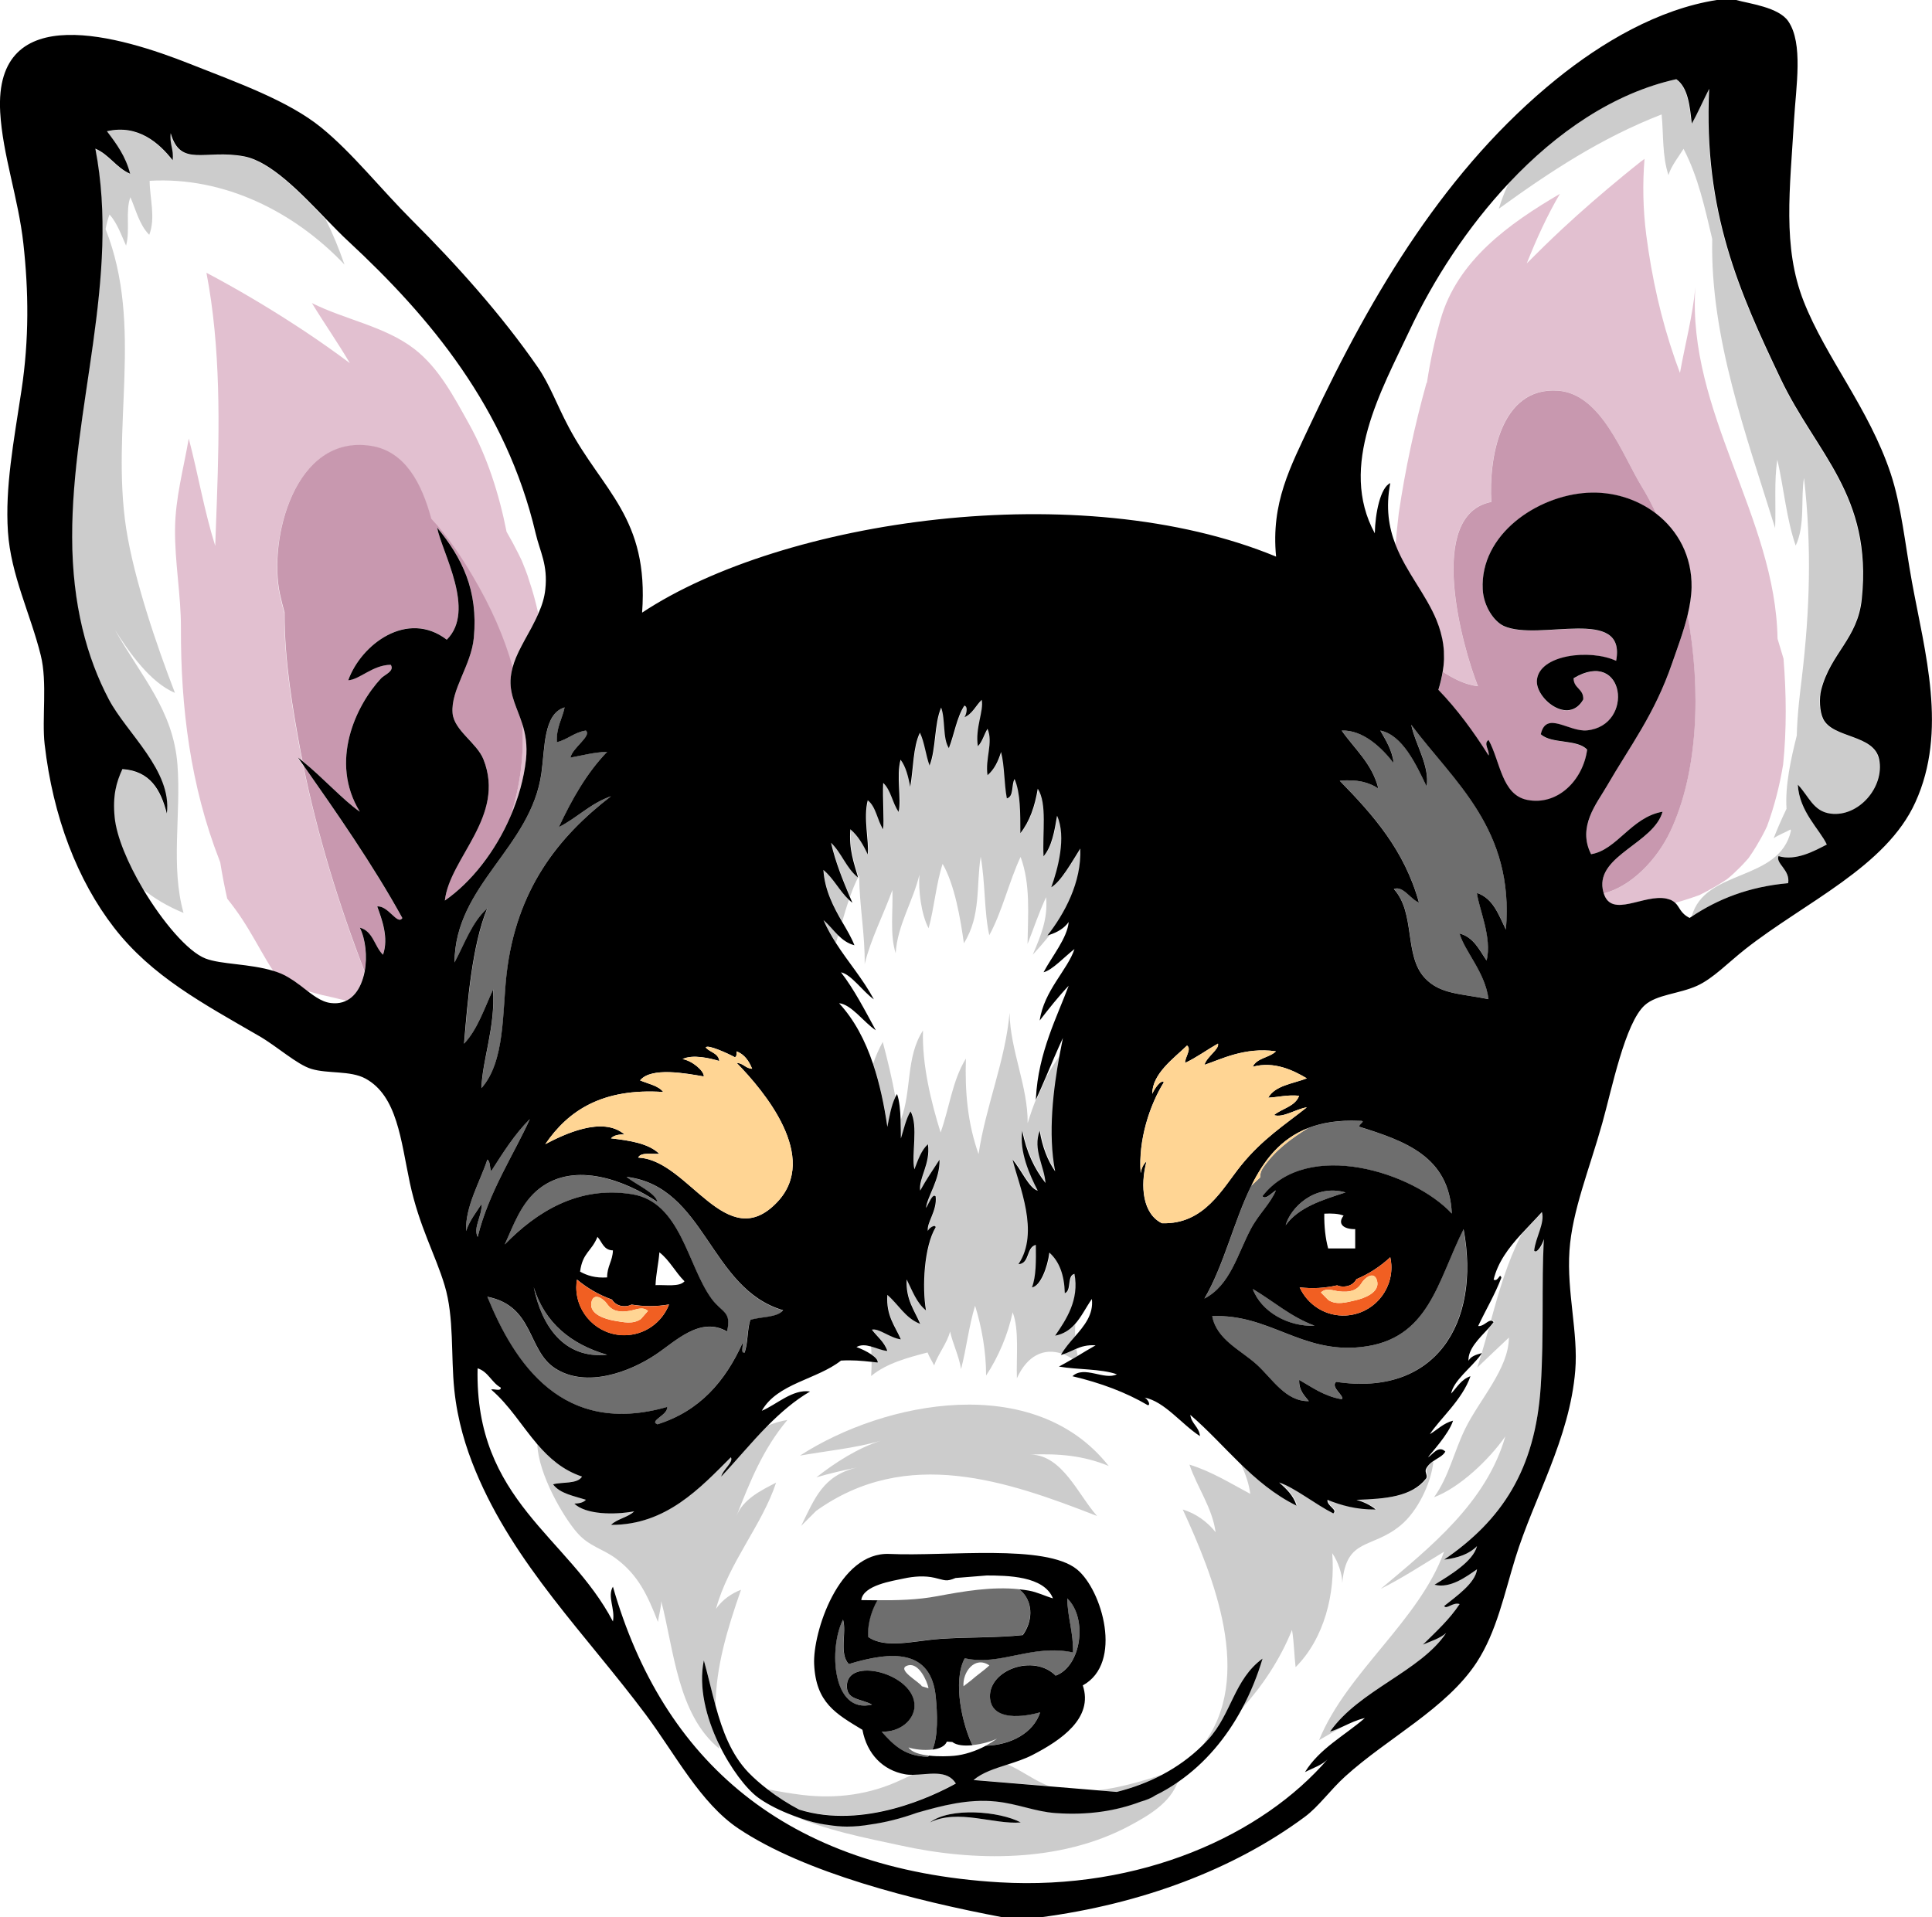
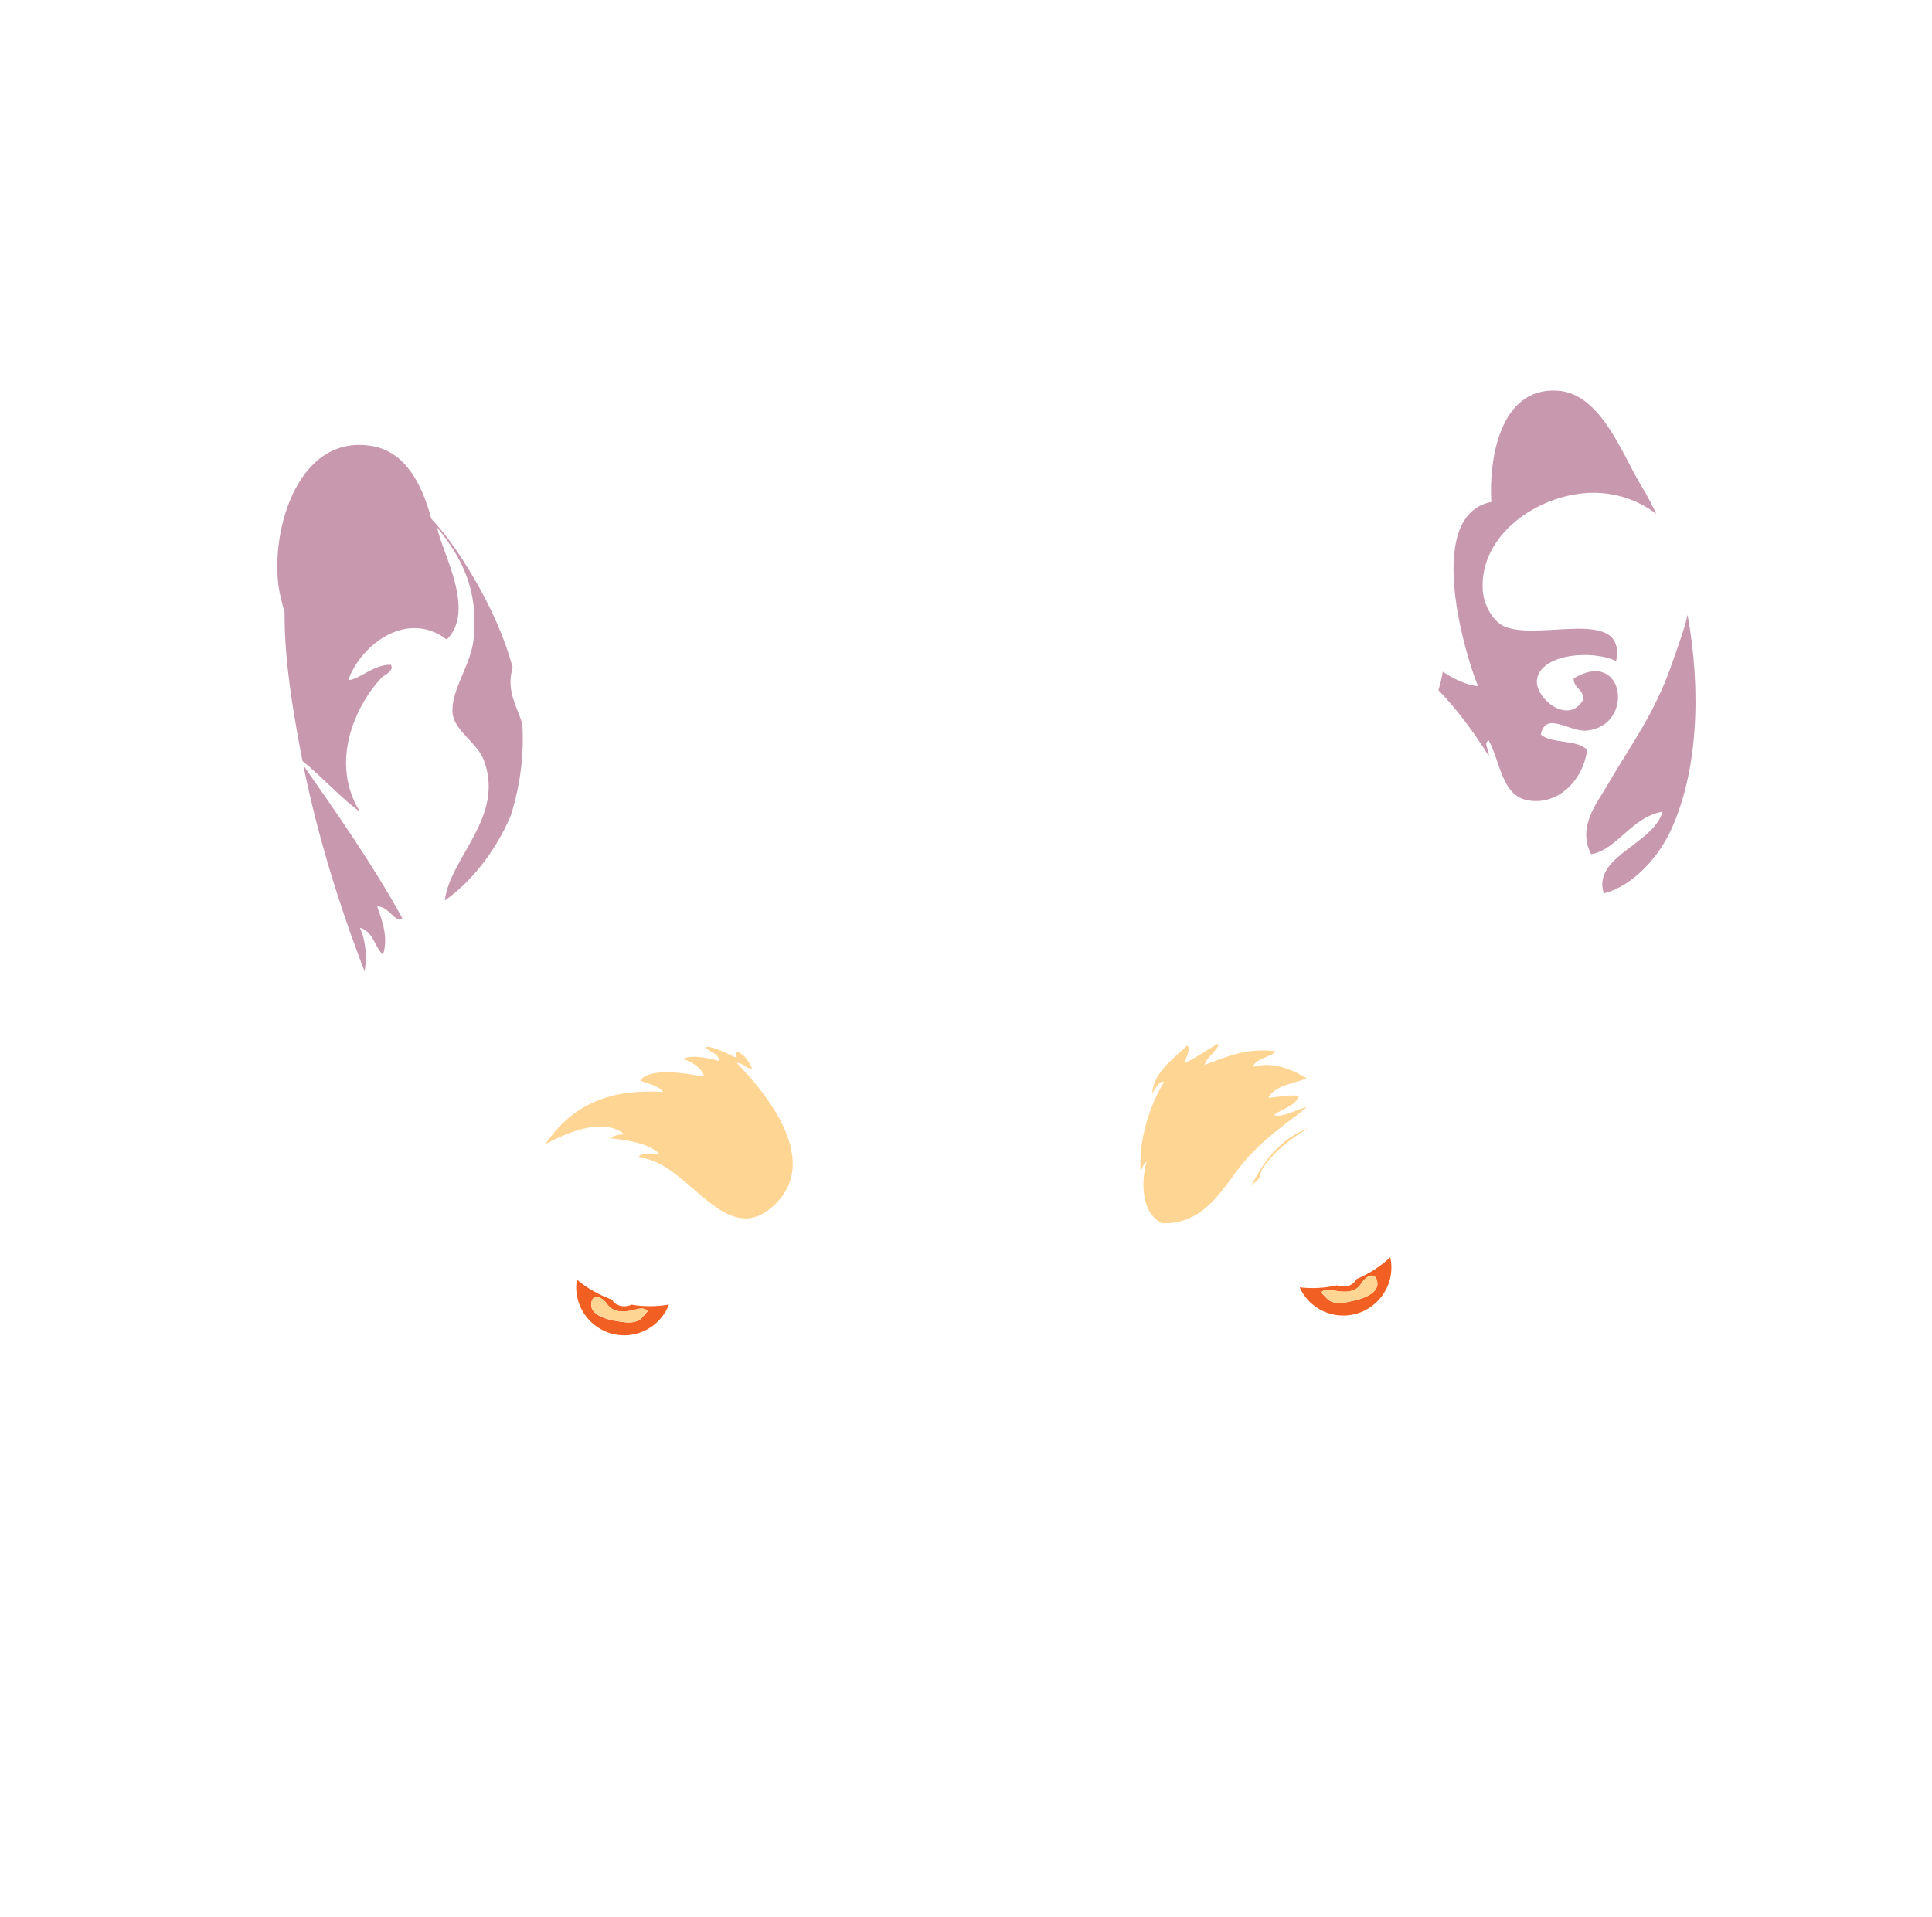
<svg xmlns="http://www.w3.org/2000/svg" version="1.1" id="Layer_3" x="0px" y="0px" viewBox="0 0 2000 1984.9" style="enable-background:new 0 0 2000 1984.9;" xml:space="preserve">
  <style type="text/css">
	.st0{fill:#E2C0D0;}
	.st1{fill:#6E6E6E;}
	.st2{fill:#C898AF;}
	.st3{fill:#CCCCCC;}
	.st4{fill:#F15F22;}
	.st5{fill:#FFD594;}
</style>
-   <path class="st0" d="M1845.9,791.5c-3.6,21.7-9,43.1-16.6,63.8c-0.6,1.3-1.2,2.7-1.9,4c-2.8,5.7-5.9,11.2-9.2,16.7  c-2.5,4.2-5.2,8.3-8,12.3c-1,1.1-2,2.3-3,3.4c-4.2,4.7-8.6,9-13.2,13.3c-1.5,1.4-3.9,3.4-6.2,5.3c-8.8,5.9-18.1,11.2-27.5,15.9  c-0.4,0.2-0.8,0.4-1.2,0.6c-6,2.2-12.2,4.2-18.4,6.1c-2.2,0.7-4.5,1.3-6.7,1.9c0,0,0,0,0,0c-0.5-0.4-1-0.8-1.5-1.2  c-0.1-0.1-0.2-0.1-0.3-0.2c-0.5-0.3-1-0.6-1.5-0.9c-0.2-0.1-0.3-0.2-0.5-0.3c-0.5-0.3-1.1-0.5-1.8-0.7c-0.2-0.1-0.4-0.2-0.6-0.2  c-0.9-0.3-1.8-0.5-2.8-0.8c-23.4-5-56.8,20.7-64.9-5.4c28.4-7.1,55.2-35,69-64.4c28.7-61,32-146,17.8-223.8  c2.3-9.6,3.9-19.3,4.1-28.5c0.6-32.5-14.2-59.1-36.5-76.4c-4.8-10.2-9.8-19.8-15.3-28.7c-20-32.7-41.7-95.7-86.5-98.9  c-60.4-4.2-71.6,71.4-69,115.2c-67.9,13.2-30.3,149.6-13.8,190.8c-13.6-1.6-25.5-8-36.5-15c0.3-1.9,0.5-3.8,0.7-5.6  c0-0.3,0-0.6,0.1-0.9c0.2-2,0.3-4,0.4-5.9c0-0.6,0-1.2,0-1.8c0-1.8,0-3.7-0.1-5.4c0-0.4,0-0.8,0-1.1c-0.1-2.2-0.3-4.3-0.6-6.4  c0-0.3-0.1-0.6-0.1-1c-0.3-1.8-0.6-3.6-0.9-5.3c-0.1-0.4-0.2-0.8-0.3-1.3c-0.9-4.1-2-8.1-3.3-12c-0.1-0.2-0.1-0.3-0.2-0.5  c-0.7-1.9-1.4-3.8-2.1-5.6c0-0.1-0.1-0.2-0.1-0.3c-11.1-27-31.2-49.4-42.3-77.8c0,0,0,0,0,0c1-11.1,2.1-22.2,3.4-33.2  c6.7-45.4,16.3-90.2,28.6-134.4c0.2-0.3,0.4-0.6,0.6-0.9c3.3-21.9,7.9-43.6,14.1-65.3c17.4-61,70.7-99.1,123.5-130  c-13.1,22.2-24.3,46.8-34.3,72c11.8-11.9,23.8-23.6,36.1-35.1c20.7-19.3,42.1-37.8,63.9-55.7c5.3-4.4,10.7-8.7,16.1-13  c0.5-0.4,0.9-0.7,1.3-1.1c1.5-1.1,3-2.2,4.5-3.3c-2.1,25.9-1.6,52.2,1.8,78.8c5.8,44.5,15.2,86.7,29.9,129.1c1.6,4.6,3.3,9.2,5,13.7  c5.3-29.8,13.3-59.4,15.9-88.8c-8.6,129.1,83.1,238.2,85.1,364c2.1,6.9,4.2,13.8,6.2,20.7C1849.2,718.3,1849.6,755,1845.9,791.5z   M540.2,580.6c-1.2-2.6-2.4-5.1-3.7-7.6c-3.8-7.6-7.8-15-12.1-22.4c-7.7-39-20.1-78.1-39.1-112.1c-15.3-27.4-31-57.7-56.5-77.3  c-30.4-23.4-71.9-30.3-105.9-47.4c12,19.8,26.6,40.7,39.3,62.2c-4-3-8.1-6-12.2-9c-14.7-10.6-29.6-20.9-44.8-30.7  C275.5,317,245,299,213.7,282.4c14.9,77.4,13.5,159.9,10.8,236.2c-0.5,15.5-1.1,31.1-1.7,46.6c-11.5-36.7-17.7-74.1-27.4-111.2  c-5.4,31.4-13.9,61.5-14.2,93.6c-0.4,34.4,6.2,68.3,6.1,102.8c-0.3,81.9,9.9,163.4,39.8,240.1c0.3,0.8,0.6,1.6,0.9,2.4  c2,12.6,4.4,25.1,7.2,37.5c2.9,3.7,5.8,7.4,8.6,11.3c9.9,13.5,18,28,26.3,42.5c4.1,7.2,8.3,14.4,12.9,21.3c1.1,0.4,2.3,0.7,3.4,1.1  c1.5,0.5,3,1.1,4.4,1.7c0.6,0.2,1.1,0.5,1.7,0.8c0.9,0.4,1.7,0.8,2.5,1.2c0.7,0.3,1.3,0.7,1.9,1.1c0.7,0.4,1.4,0.8,2.1,1.2  c0.7,0.4,1.4,0.8,2,1.3c0.6,0.4,1.2,0.8,1.8,1.1c0.7,0.5,1.4,1,2.1,1.4c0.5,0.4,1,0.7,1.5,1.1c0.8,0.6,1.6,1.1,2.3,1.7  c0.4,0.3,0.8,0.6,1.2,0.8c1,0.8,2,1.5,3,2.3c0,0,0.1,0.1,0.1,0.1c1.5,1.1,3,2.3,4.5,3.4c11.1,3.4,22.3,6.2,33.9,8  c-4.2-0.6-8.4-1.1-12.6-1.7c6.9,1,13.5,2.3,19.7,4c8.3-4.2,13.9-12.7,17-22.9c0,0,0,0,0,0c0.7-2.4,1.3-4.8,1.7-7.3  c-26.6-69.3-48.6-140.4-63.4-213.2c-1.9-2.7-3.8-5.4-5.6-8c1.6,1.2,3.2,2.4,4.7,3.7c-1.2-6.2-2.4-12.4-3.6-18.6  c-5.5-30.5-15.3-83.9-15-135.2c-1.8-6.3-3.4-12.7-4.8-19.1c-12-56.2,14.8-165.8,94.2-153.5c35.3,5.5,52.6,38.5,62.5,75.5  c17.7,18.8,32.3,41.5,42.9,59.4c19,32.1,32.7,63.5,41.3,94.3c0.4-1.4,0.8-2.8,1.3-4.2c0,0,0,0,0-0.1c0.6-1.8,1.3-3.5,2-5.3  c0.2-0.5,0.4-0.9,0.6-1.4c0.6-1.3,1.1-2.7,1.8-4c0.2-0.4,0.4-0.9,0.6-1.3c1.7-3.6,3.5-7.1,5.5-10.6c0.1-0.1,0.2-0.3,0.2-0.4  c2.4-4.4,4.8-8.7,7.2-13.1c0.5-0.9,1-1.8,1.4-2.7c0.4-0.8,0.8-1.6,1.2-2.4c0.5-1,1-2,1.5-2.9c0.4-0.8,0.8-1.5,1.1-2.3  c0.6-1.2,1.2-2.5,1.7-3.7c0.2-0.5,0.5-1.1,0.7-1.6c0,0,0,0,0,0c-2.6-11.7-5.7-23.3-9.6-34.6C546.4,595.7,541.9,584.9,540.2,580.6z   M528.6,844.8c8-18.6,13.6-38.5,15.9-58.5c1.7-15.1-0.6-26.8-3.9-37.1C542.6,781.6,538.6,813.4,528.6,844.8z" />
-   <path class="st1" d="M1559,962.5c-7.5-15.2-13-32.3-30-38c1.8,15.9,16,46.3,10,70c-7.6-11.1-13.3-24.1-28-28  c5.6,19.1,26.5,40.1,30,68c-29.2-5.9-50.2-5-66-22c-21.7-23.3-9.3-67.1-32-92c9.4-4,17.2,10.7,26,14c-15-54.4-47.7-91-82-126.1  c17.8-1.8,30.4,1.6,40,8c-6.7-26-24.6-40.8-38-60c22.2-0.9,41.9,18.1,54,34c-1.9-14.1-8.2-23.8-14-34c22.9,4.5,37,35,48,58  c3.2-21.9-11.6-43-16-64C1504.5,808.9,1567.9,858,1559,962.5z M1294.8,1272.6c8.3-15.7,20.4-26.3,26-40c-3.7,1.8-10.7,10.4-14,6  c46.6-60,156.7-24.6,196.1,18c-2.7-59.4-48.8-75.3-96-90c0-2.9,8.4-6.3,0-6c-21.2-1-38.5,1.8-52.9,7.5  c-17.6,10.8-33.8,22.8-46.1,40.4c-2.6,3.7-3.5,7.3-3.4,10.6c-3,2.8-6,5.5-9,8.4c-18.3,37-28.2,82.3-48.7,117.1  C1273.5,1330.9,1280.9,1298.8,1294.8,1272.6z M1408.9,1394.7c-62,6.7-94.9-34.5-154.1-32c4.4,24.2,29.6,35.1,46,50  c16,14.6,30,38.5,54,38c-4.6-6.1-10.4-11-10-22c13.7,7.7,25.7,16.9,44,20c3.6-3.2-11.9-12.2-6-18c102.1,15.6,150.2-59.8,132.1-158.1  C1487.9,1326.6,1479.4,1387.1,1408.9,1394.7z M1360.9,1372.6c-24.8-9.3-42.5-25.5-64-38C1305.7,1358.5,1333.6,1373.9,1360.9,1372.6z   M1058.7,1648.8c-1.2-1.3-2.5-2.4-3.9-3.4c-28-2.9-57.2,2.1-84.4,7.2c-20.6,3.9-41.4,4.4-62.2,4.2c-7.7,12.4-10.6,28.3-9.6,38  c18,12.4,46.8,4,74,2c28.9-2.1,58.8-1,86-4C1068.8,1678.7,1069.4,1660.6,1058.7,1648.8z M1104.8,1654.8c21.3,20.4,14.8,70.2-12,80  c-22.6-22.8-68.9-6.1-68,22c0.7,22.2,27,22.9,52,16c-7.1,21.5-30.4,33.8-56.3,34.6c4.2-2.3,8.2-4.7,11.7-7.4  c-5.2,2.8-15.4,5.8-25.3,6.8c-0.1,0-0.1,0-0.2,0c-10.1-20.3-21-65.9-8-90c37.1,8.4,69.4-15.1,112.1-6  C1111.2,1689.7,1105.1,1675.1,1104.8,1654.8z M1024.2,1724.3c-15.2-10.3-27.9,7.1-26.8,21.6l7.8-6  C1011.3,1734.4,1018.4,1729.8,1024.2,1724.3z M968.7,1756.8c1.7,17.3,2.6,40.6-3.4,54.6c-9.1,1.2-19.8-0.3-24.8-2.2  c3,5,11.7,7.4,21.1,8.5c-0.3,0.4-0.6,0.8-1,1.2c-24.4-0.3-36.4-13-48-26c19,0.7,33.4-11.9,34-26c1.4-34.4-71.9-53-70-20  c0.8,13.4,14.5,11.7,26,18c-41.6,10.2-44.9-59.2-30-88c4,13-4.3,35.5,6,46C923.2,1709.4,963.8,1707,968.7,1756.8z M961.2,1748  c-1.4-7.7-10.1-26.5-20.9-23.8c-14.2,3.6,11.8,17.3,14,21.7L961.2,1748z M510.5,1024.5c2.5,39.2-11.2,72.8-12,102  c24.6-27.7,21.5-78.6,26-118.1c10-87.7,53.4-142.1,108.1-184.1c-21.2,7.5-35.1,22.3-54,32c13.7-29,29-56.4,50-78  c-14.2,0.5-25.5,3.8-38,6c2.1-10.3,22.3-22.5,16-28c-12.2,1.9-18.7,9.3-30,12c-0.8-15.5,5.5-23.9,8-36c-22,6.5-20.4,42.3-24,68  c-11,77.5-89.6,115.6-90,196.1c10.6-19.5,18.2-41.9,34-56c-15.6,37.8-20.5,96.9-24,140.1C494.4,1065.7,501.4,1044.1,510.5,1024.5z   M508.5,1212.6c-1.8-3.5-0.7-10-4-12c-7.6,23.1-23.1,48.9-22,74c3.6-11,10.3-19.1,16-28c0.8,12.2-9,24.3-4,34  c11.3-46.1,38.4-87,54-122.1C532.8,1174.2,520.7,1193.4,508.5,1212.6z M648.5,1218.6c9.9,8.1,30.2,16.5,32,26  c-32.8-22-85.2-42.5-122.1-14c-19.4,14.9-27,38.4-36,58c32.7-33.7,76.1-61.2,132.1-52c50.2,8.2,57,73.7,82,108.1  c10.7,14.7,21.1,13,16,34c-27.8-16.3-54.1,10.7-74,24c-26.2,17.5-71.5,35.2-104.1,14c-28.8-18.7-21.5-64.5-70-74  c28.1,68.9,77.8,145,186.1,114.1c1.1,8.5-19.2,14.5-10,18c43.6-13.8,70.1-44.6,88-84c1.1,2.9-2.3,10.3,2,10c3.7-9.6,2.7-23.9,6-34  c11.1-3.6,27.3-2.1,34-10C734.3,1334.3,730.6,1228.6,648.5,1218.6z M1330.9,1268.6c13.4-18.6,37.9-26.2,62-34  C1360.8,1225.5,1335.8,1250.6,1330.9,1268.6z M628.5,1402.7c-37.8-10.9-64.4-33-76-70C560.5,1372,583.4,1407.1,628.5,1402.7z" />
  <path class="st2" d="M314,792.4c33.2,47.4,72.2,103.1,102.4,158.1c-5.1,7.8-14.5-13-26-12c4.8,13.3,12.1,32.3,6,50  c-8.9-8.4-10.2-24.5-24-28c5.9,12,7.9,29.7,5,45.3c0,0,0-0.1,0-0.1C350.7,936.3,328.8,865.2,314,792.4z M528.5,704.3  c0.2-4.6,1-9,2.2-13.4c0,0,0-0.1,0-0.1c-8.5-30.8-22.3-62.2-41.3-94.3c-10.6-17.9-25.2-40.6-42.9-59.4c-9.9-36.9-27.3-70-62.5-75.5  c-79.5-12.3-106.3,97.3-94.2,153.5c1.4,6.4,3,12.7,4.8,19.1c-0.3,51.3,9.5,104.7,15,135.2c1.1,6.2,2.3,12.4,3.6,18.6  c20.6,16.6,41.7,40.2,59.3,52.3c-31.8-51.7-4.1-110,22-138.1c3.4-3.7,14.3-7.5,10-14c-18.6,0.1-32.5,15.5-44,16  c13.4-37.3,61.2-73.2,102-42c30.5-30.2-5-90.1-10-116.1c25.8,31.3,42.6,64.6,38,114.1c-2.7,28.8-24,54-22,78c1.5,18,25.3,30.9,32,48  c23.2,59-35,101.7-40,146.1c27.4-19,52.5-51,68.2-87.6c9.9-31.5,14-63.2,12-95.5C535.5,733.3,527.9,720.7,528.5,704.3z M1595,760.4  c5.6-24.8,29.2-2,48-4c49.4-5.1,39-85.9-14-54c0,10.7,10.5,10.8,10,22c-15.4,27.1-49.8-1.3-48-20c2.5-26.7,55.5-32.4,82-20  c11-57.4-79.7-19.8-116.1-36c-10.3-4.6-21.1-20.6-22-38c-3-56.9,56.2-96.9,108.1-100c26.2-1.6,51.8,6.4,71.6,21.7  c-4.8-10.2-9.8-19.8-15.3-28.7c-20-32.7-41.7-95.7-86.5-98.9c-60.4-4.2-71.6,71.4-69,115.2c-67.9,13.2-30.3,149.6-13.8,190.8  c-13.6-1.6-25.5-8-36.5-15c0,0,0,0,0,0c-0.9,6-2.3,12.3-4.5,19c19.7,20.4,36.6,43.5,52,68c1.2-5.3-5.9-12.5,0-16  c12.3,22.5,13.5,56.8,40,62c31.4,6.2,57.8-20.3,62-52C1632.9,765.1,1606.1,770.6,1595,760.4z M1747,636.8  c-4.2,17.4-10.8,34.7-15.9,49.5c-18.4,53.5-43.2,85.1-68,128.1c-10.1,17.5-30.5,41.7-16,70c26.9-4.4,41.6-38.4,74-44  c-9.2,32.6-67.9,45.2-62,80c0.3,1.7,0.7,3.2,1.1,4.6c28.4-7.1,55.2-35,69-64.4C1757.9,799.7,1761.2,714.6,1747,636.8z" />
-   <path class="st3" d="M918.7,1166.5c-3.4-23.3-8.1-45.2-14.8-65.1c2.4-7.4,5.7-14.9,9.9-22.6c5,18.6,9.6,37.8,13.1,57  C922.7,1144.6,920.9,1155.7,918.7,1166.5z M1052.7,1427c10.6-23.5,28-31.8,46.7-25.4c3.5-6.2,8.5-11.9,13.6-17.7  c-0.2-4.2-0.1-8.5,0.1-12.8c-5.1,5.5-11.3,9.9-20.2,11.6c11.4-16.6,25.1-37,20-64c-8.1,1.9-2.7,17.4-10,20c-0.5-18.8-5.7-33-16-42  c-1.8,14.9-9.2,34.8-18,36c4.4-11.6,4.2-27.8,4-44c-10.2,2.5-6,19.3-18,20c22.3-33.1,0.3-81.6-6-108c8.6,9.5,17,29.7,26,32  c-8.4-16.2-19.3-40.7-16-62c4.1,21.9,12.6,39.4,24,54c-1.2-17.5-13.3-34.7-6-54c2.8,16.6,8.1,30.6,16,42c-7.7-39.5-1.9-85.4,4.5-120  c-5.2,7-9.8,14.3-14,22.1c-3.4,8-6.8,16-10.5,23.8c0-0.6,0.1-1.1,0.1-1.7c-3.4,8.3-6.4,17-9.2,26c0.5-37.7-18.1-75.6-18.7-114.2  c-4.3,49.5-24.8,96.9-32.1,146.2c-11.3-31.8-14.2-64.2-13.1-98.9c-14.2,23.1-17,51-26.2,76.5c-9.9-31.6-19.4-70.7-18.2-105.6  c-18,27.5-11.5,62.6-22.9,92.3c0.3,7.6,0.2,14.7,0.3,19.4c3.1-9.6,5.2-20.1,10-28c8.4,15,0.6,45.1,4,60c3.7-9.6,7-19.7,14-26  c2.9,20.2-9.9,35.5-8,48c6.1-11.2,13.2-21.5,20-32c0.6,20.7-12.7,38-14,50c2.5-3.6,6.8-15.7,10-12c1.7,15.1-9.8,27.5-8,36  c0.2-2.8,7.8-7.8,8-4c-12,20-14.2,62.1-10,86c-9.7-7.6-14.2-20.5-20-32c-1.1,21.1,8.1,31.9,14,46c-15.4-6-22.5-20.2-34-30  c-1.5,21.5,7.9,32.1,14,46c-10.9-1.2-22.8-11.8-30-10c5.4,7.3,12.8,12.6,16,22c-5.4-0.4-11.4-3.1-17.3-4.7c0.3,2.6,0.5,5.4,0.6,8.3  c4.1,2.8,7.1,5.8,6.7,8.4c-2.2-0.2-4.4-0.5-6.6-0.7c0,4.5-0.2,9.4-0.5,14.8c15.9-13.3,38.2-19.1,58.4-24.4c1.9,4.9,4.8,9.2,6.8,13.4  c4.2-12,13.5-23.1,16.5-35.1c3,13.2,9.3,25.6,11.4,38.9c5.6-21.6,7.9-43.8,14.5-65.6c6.8,21.6,11.5,48,11.4,72.3  c12.8-19.2,22.7-42.8,27.5-65.5C1055.3,1376.8,1051.9,1404.8,1052.7,1427z M1115.7,1403.9c-0.6-2.4-1.1-4.9-1.5-7.4  c-4.4,1.9-8.6,4.1-13.4,5.6c3.2,1.2,6.4,2.9,9.7,4.9C1112.1,1406,1113.9,1405,1115.7,1403.9z M740.7,1766.1  c0.5-40.4,11.8-78.3,26.4-120.1c-9.9,3.8-19.2,10.2-25.9,19.7c13.1-47.8,47.8-86.7,62.2-130.6c-15.6,8-34.5,17.3-41.1,34.8  c14.2-36.3,27.6-69.7,52.8-99.7c-6.2,0.9-13.2,3-20.4,5.8c-17.8,18-33.6,37.5-48.1,52.7c1.6-7.1,13-14.9,10-20  c-31.6,31.8-67.1,70.3-124.1,70c6.4-6.3,17.6-7.7,24-14c-21,3.8-50.1,3.4-62-8c5.1-0.2,9.5-1.1,12-4c-12.6-4-26.9-6.4-34-16  c9.9-2.7,25.3-0.1,30-8c-19.9-6.6-34-19.1-46.3-33.5c1.1,31.4,27.2,75.8,41.4,91.9c12.5,14.2,26.3,16.3,40.1,26.6  c23,17.1,32.7,38,43.4,65.6c0.7-6.1,3.3-14.3,3.4-21.5c13.1,49.7,16.8,117.5,60.1,152.7c-0.4-2.1-0.7-4.1-1-6.1  c-12.6-26.5-20.8-57.9-15.1-85.8C732.9,1734.7,736.5,1750.7,740.7,1766.1z M1379.1,1608.1c6.1,8.7,10.6,22.3,10.4,30.9  c4.3-47.5,30.2-34.7,60.4-59.7c17.7-14.6,31.5-43.5,34-66.2c-2.8,2-5.3,4.3-6.9,7.7c-1.6,3.5,2.3,7.1,0,10  c-14.9,18.9-41.6,20.9-72,22c7.8,2.2,14.5,5.5,20,10c-20.2,0.2-35.7-4.3-50-10c-0.9,6.3,11,10.2,6,14c-18.6-9.4-40-26.7-56-32  c7.4,6.6,14.7,13.3,18,24c-23-11.3-41.5-27.2-58.9-44.1c5,10.6,8.8,21.4,10.2,32c-21-11.2-40.1-23.2-63-30.3  c7.9,23.5,23.6,44.4,27.1,70c-8.7-11-20.7-19.5-34-23.5c31,67.6,75.3,174.4,19.8,245c2.3-2.2,4.6-4.5,6.7-6.9  c24.1-26.4,26.6-62,56-84c-5.2,17.5-12.3,35.3-21.5,52.3c21.7-24.1,39.8-51.2,52.1-81.8c2.1,12.6,2.3,27,3.7,38.6  C1371,1696.4,1382.5,1649.5,1379.1,1608.1z M989.3,1846.4c-9-14.9-28.4-9.1-44.5-9c-4.3,1.8-8.2,3.7-11.3,5.1  c-32.6,15.6-67.6,20.2-103.2,15.9c-12.1-1.5-23.9-3.5-35.7-5.9c10.1,7.8,21.4,15.2,32.5,20.8C894.1,1894.3,966.6,1859,989.3,1846.4z   M1195.8,1858.5c8.3-4,16.1-8.7,23.5-13.8c-7.9,22-29.9,34.9-50.5,45.9c-71.3,37.9-160.1,37-236.8,20.1  c-32.9-7.2-80.2-15.9-117-33.6c4.5,1.8,9.2,3.6,14,5.2c7.5,2.8,16.9,5.4,28.2,6.9c6.6,1,13.2,1.7,19.6,1.7c8.2,0,16.3-0.8,24.4-2.2  c14.4-2,30.4-5.8,48-12.1c26.2-7.5,53.1-14.6,81.6-11.7c23.1,2.4,40.6,10.5,62,12c33.5,2.4,62.6-2.2,88-11.8  c6-1.7,11.2-3.8,15.2-6.5L1195.8,1858.5z M1056.7,1886.9c-21.8-11.6-73.4-16.1-94,0C991.7,1872.5,1029.2,1889.3,1056.7,1886.9z   M1007.6,1842.8l78.4,6.5c-1.8-0.7-3.6-1.4-5.3-2.2c-13.8-6.3-25.7-15.3-38.1-20.4C1029.4,1831,1016.6,1835.1,1007.6,1842.8z   M1155.9,1855.2c16.8-4.2,32.5-10.1,46.9-17.7c-20.5,6.7-43.6,13.5-66,16.1L1155.9,1855.2z M845.1,1529.6c13.4-4,27.9-7.3,41.9-10.2  c-35.1,8.5-43.5,31.7-57.6,60.4l15.5-15.5c93.9-67.2,197.6-31,290.8,5.3c-19.5-21.6-35.8-63.2-69-63.6c29.3-1.1,54.5,0.9,81,11.8  c-76.9-97.5-231.5-67.7-319.6-10.7c26.1-4.7,58-7.8,83.6-15.4C887.7,1499.4,864.4,1514.4,845.1,1529.6z M1589,1294.6  c1.3-13.5,11.3-28.7,8-40c-7.1,7.9-14.8,15.6-22.1,23.6c-14.7,29.1-23,58.1-31.5,89c1.3-0.3,2.5,0,3.6,1.4c-1.7,2.3-3.8,4.6-5.9,7  c-2.3,8.3-4.6,16.7-7.2,25.3c0.4-0.1,0.7-0.2,1.1-0.3c-0.5,0.8-1.1,1.6-1.7,2.4c-1.3,4.3-2.6,8.6-4,12.9c10.4-9.8,22.1-21.2,32.7-31  c-0.2,32.3-30.5,64.2-45.3,94.5c-11.5,23.5-16.9,49.7-32.2,70.8c26.7-10,57.1-39.1,73.8-63c-19.6,68.3-77,114.2-128.9,157.8  c22.3-11.1,44-25.4,65.5-38.4c-25.8,71.6-100.9,124.9-129.4,195.1c8.3-5,16.8-9.7,25.1-14.3c-4.4,2-8.8,3.9-13.7,5.4  c29.8-42.9,93.6-62.4,120.1-102c-6.4,5.6-15.6,8.4-24,12c13.4-13.3,27.4-25.9,38-42c-7.1-2.3-13.7,6.1-16,2  c12.6-10.1,32.3-23.7,34-38c-11.1,7.6-27.8,20.2-44,16c16.4-10.3,39.9-24.1,44-40c-7.9,8.1-19.7,12.3-34,14  c59.1-40.5,94.5-92.5,100-180.1c3.4-53.3,0.7-104.7,4-152.1C1597.8,1287.5,1592,1298.1,1589,1294.6z M878.9,931.2  c-9.8-9.3-15.8-22.2-26.3-30.8c1.2,21.2,10.6,38.5,19.3,53.6C874.1,946.3,876.4,938.7,878.9,931.2z M888.4,908.2  c-11.9-9.3-16.9-25.5-27.8-35.8c4.6,20.4,11.9,38.2,19.4,55.8C882.4,921.3,885.2,914.6,888.4,908.2z M867.8,968.1  c-5.2-5.1-9.6-11-15.2-15.7c3.7,8.5,8,16.2,12.8,23.6C866.2,973.5,867,970.8,867.8,968.1z M889.4,906.2c0.1,30.7,6.2,61.7,5.7,92  c6.2-25.7,19.6-51.4,28.7-76.7c0.8,21.1-2.8,46.4,3.4,65.4c1.8-29.1,17.8-53.2,24.6-81.3c-1.3,15.4,1.8,41.3,9.5,55.5  c5.9-21.5,7.7-45.8,14.5-66.7c12.6,21.9,18.5,57,22,82.2c17.9-28.5,12.6-58.9,17.4-89.6c4.8,26.2,3.5,57.1,8.9,81.3  c13.3-24.3,20.5-55.7,32.4-81.1c10.5,28.3,7.6,60.1,7.2,90.2c6.4-16.2,11.9-32.8,19.2-48.5c2.1,22.2-5.5,40-13.8,59.6  c5.9-6.4,12-13.5,18.1-21c-0.8,0.3-1.6,0.5-2.4,0.8c17.5-22.5,35.6-55.1,34-90c-8.5,13.5-20.2,34.5-30,40c6.6-18.4,15.9-52.1,6-74  c-2.7,16-5.4,31.9-14,42c-1.4-23.9,4-54.7-6-70c-3,18.3-8.5,34.2-18,46c-0.1-20.6,0.2-41.5-6-56c-3.5,5.9-0.5,18.2-8,20  c-2.9-15.1-2.3-33.8-6-48c-3,9.7-7.2,18.2-14,24c-2.6-17.3,6.1-33.9,0-48c-3.6,5.7-5.3,13.4-10,18c-3-19,6.3-36.4,4-48  c-6.2,5.8-9.5,14.5-18,18c1.6-1.4,4.5-11.2,0-12c-7.9,12.1-10.4,29.6-16,44c-6.6-10-3.5-29.9-8-42c-7.3,16.7-5.2,42.8-12,60  c-4-10.7-5.2-24.2-10-34c-7.3,14.8-6.7,37.3-10,56c-2.1-10.5-4.5-20.8-10-28c-4.7,16.5,1,40.4-2,54c-6.4-9-8-22.7-16-30  c-0.8,15.5,1.1,38.9,0,48c-6.2-9.1-7.3-23.4-16-30c-4.8,18.6,1.5,42.2,0,56c-4.7-10-10-19.3-18-26c-1.8,20.9,3.7,34.7,7.9,49.6  C888.8,907.4,889.1,906.8,889.4,906.2z M252.4,162.1c-40.5-7.7-65.8,11.9-76-24c-1.4,11.4,3.4,16.6,2,28c-13.7-17.6-35.8-37.6-68-30  c9.8,12.9,19.4,26,24,44c-14.5-6.2-21.6-19.8-36-26c26,134.6-24.3,269-24,402.2c0.2,70.1,15.3,125.1,38,168.1  c18.4,34.8,65.6,73.8,60,118.1c-6.2-24.5-17.2-44.1-46-46c-6.3,13.7-10.2,27.4-8,50c2,20.2,13.8,47.9,29.2,73.9  c12,9.7,26,18.1,42.4,24.8c-13.6-48.1-2.4-102.6-6.3-153.4c-4.3-56.5-37.6-91.5-64.7-139.6c14.7,23.1,36.2,54.2,62.1,65.2  c-19.2-49.7-42.3-117.8-50.4-169.7c-16.3-105.3,18.3-209.8-21.4-310.5c1-5.4,2.3-10.5,4.1-15.1c7.9,8.8,12.2,21.3,17.1,32.2  c4.4-16.1-0.9-35.9,4.5-50.1c5.7,13.1,9.3,28.7,19.5,38.9c6.8-17.8,0.5-37.6,0.4-55.9c77.1-4.5,149.8,32,201.7,86.7  c-5.8-16.7-12.2-32.3-19.5-46.7C310.6,199.6,279.8,167.3,252.4,162.1z M1895.1,842.4c-18.1-2.3-22.4-17.9-34-30  c1.5,28,22.8,46.4,30,62c-12.8,6.6-32,17.3-50,12c-3.1,7.8,12.3,14.3,10,28c-41.2,3.7-73,16.7-99.9,34.6  c13.5-50.1,90.6-35.4,102.8-88.9c-0.2-0.4-0.3-0.9-0.5-1.3c-5.5,3.2-12.1,5.4-17.4,9.1c2.9-7.6,7.7-18.9,13.3-30.5  c-1.6-24.1,4.6-51.8,10.6-75.8c0.6-23.3,3.5-45.3,5.1-58.6c8.5-71.2,10.5-136.7,2.4-208.3c-3.6,21.4,1.5,48.6-8.6,70.2  c-9.6-27.5-12.3-59.8-19-88.9c-3.5,21.2-1.3,47.9-2.3,70.8c-29.7-95.7-67.3-197.3-65.1-299.3c-7.6-31.9-14.4-64.1-29.7-93.4  c-4.8,7.8-12.9,17.8-15.6,27.2c-6.7-20.2-5-42.1-7.1-62.8c-62.2,24.1-115.1,58.9-168.5,97.6c2.7-9.1,6.2-18.1,10.3-26.8  c48.8-51.9,107.8-92.8,173-107.2c12.1,8.6,14,27.3,16,46c6.5-11.5,11.9-24.2,18-36c-6.1,127.7,31.7,211.1,74,300.1  c37.1,77.9,95.1,120.5,84,228.1c-4.2,41.2-32.2,56-42,94c-2.2,8.6-1.7,22.5,2,30c9.9,20.5,52.7,15.8,58,42  C1951,815,1924,846.1,1895.1,842.4z M1863.9,811.4c-0.1-0.2-0.1-0.5-0.2-0.7l0,1C1863.8,811.6,1863.9,811.5,1863.9,811.4z" />
-   <path d="M1250.8,1800.9c-2.2,2.4-4.4,4.7-6.7,6.9c-12.1,11.8-25.9,21.7-41.2,29.8c-14.4,7.6-30.2,13.5-46.9,17.7l-19-1.6l-50.8-4.2  l-78.4-6.5c8.9-7.7,21.8-11.8,35-16c8.9-2.9,18-5.8,26.1-10c29.4-15.2,63.3-38.1,52-72c42.2-23.1,19.9-99-6-120.1  c-32.9-26.7-134.1-13.3-194.1-16c-52.7-2.4-79.5,81.7-78,114.1c1.8,40.1,22.6,51.4,50,68c4.7,25.2,21.3,41.9,44,46  c2.6,0.5,5.3,0.6,8.2,0.6c16-0.2,35.5-5.9,44.5,9c-22.7,12.6-95.3,47.9-162.2,27c-11-5.7-22.4-13.1-32.5-20.8  c-7.7-5.9-14.6-12-20.1-17.7c-17.8-18.7-26.8-42.9-33.9-68.8c-4.2-15.4-7.8-31.4-12.2-47.3c-5.7,27.9,2.5,59.2,15.1,85.8  c12.4,26.1,29,47.5,41,56.3c7.5,5.5,18.1,11.3,30.3,16.3c4.5,1.8,9.2,3.6,14,5.2c7.5,2.8,16.9,5.4,28.2,6.9c6.6,1,13.2,1.7,19.6,1.7  c8.2,0,16.3-0.8,24.4-2.2c14.4-2,30.4-5.8,48-12.1c26.2-7.5,53.1-14.6,81.6-11.7c23.1,2.4,40.6,10.5,62,12  c33.5,2.4,62.6-2.2,88-11.8c6-1.7,11.2-3.8,15.2-6.5l-0.1,0c8.3-4,16.1-8.7,23.5-13.8c28.6-19.7,50.4-46.5,66.1-75.6  c9.2-17,16.3-34.8,21.5-52.3C1277.4,1738.9,1275,1774.4,1250.8,1800.9z M935.7,1634.3c10.3-2.2,21.5-3.1,31.8-0.7  c11,2.5,11.7,4.3,21.7,0.2l32.3-2.6c20.5,0.1,59.2,0.2,68.5,23.7c-8.5-2.5-16-6.4-24.8-8c-3.4-0.6-6.9-1.1-10.3-1.4  c1.4,1,2.7,2.1,3.9,3.4c10.7,11.8,10.1,30,0,44c-27.3,3-57.1,1.9-86,4c-27.3,2-56,10.4-74-2c-1-9.7,2-25.5,9.6-38  c-5.6-0.1-11.2-0.1-16.8-0.2C893.4,1641.2,924.3,1636.8,935.7,1634.3z M987.7,1817.9c-5.5,0.5-16.1,0.9-26-0.2  c-0.3,0.4-0.6,0.8-1,1.2c-24.4-0.3-36.4-13-48-26c19,0.7,33.4-11.9,34-26c1.4-34.4-71.9-53-70-20c0.8,13.4,14.5,11.7,26,18  c-41.6,10.2-44.9-59.2-30-88c4,13-4.3,35.5,6,46c44.5-13.5,85.1-15.8,90,34c1.7,17.3,2.6,40.6-3.4,54.6c6.9-0.9,12.9-3.3,14.9-8.3  l5.6,0.4c4.6,3.6,12.7,4.2,21.1,3.3c-0.1,0-0.1,0-0.2,0c-10.1-20.3-21-65.9-8-90c37.1,8.4,69.4-15.1,112.1-6c0.4-21.1-5.6-35.7-6-56  c21.3,20.4,14.8,70.2-12,80c-22.6-22.8-68.9-6.1-68,22c0.7,22.2,27,22.9,52,16c-7.1,21.5-30.4,33.8-56.3,34.6  C1010.2,1813,998.4,1816.9,987.7,1817.9z M1056.7,1886.9c-27.6,2.4-65-14.4-94,0C983.4,1870.8,1034.9,1875.3,1056.7,1886.9z   M1979.2,602.3c-7.2-39.5-10.9-78.6-22-112.1c-22.5-67.4-67.1-119.9-90-178.1c-22.3-56.6-14.2-116.5-10-188.1c2-34.4,9.7-79.1-6-102  c-10-14.6-40.3-18.2-54-22c-6.7,0-13.3,0-20,0c-60.6,9.5-119,43.9-166.1,82c-113.2,91.7-189.9,219.4-254.1,356.2  c-21.3,45.4-41.4,82.3-36,138.1c-203.1-83.9-510.8-38.3-656.3,58c7.2-98.3-41-126-76-192.1c-12.4-23.3-19.5-43.9-32-62  c-37.7-54.5-84.7-106.8-130.1-152.1c-33-33-61.8-69.8-94-96c-34.2-27.8-86-46.2-136.1-66C126.1,38.2-6.4-2.4,0.2,116.1  c2.5,44.3,18.8,89,24,136.1c5.4,49,6.1,98.6-2,152.1c-8.1,53.5-17,100-14,146.1c3,45.1,23.3,85,34,128.1c7,28.2,1,65.7,4,92  c8.6,75.2,34,141.1,72,190.1c39,50.3,91.8,78.3,150.1,112.1c18.7,10.8,39.1,29.5,54,34c17,5.2,40.3,1.5,56,10  c33,18,36.6,63.8,46,108.1c9.7,45.3,26.5,74.3,36,106.1c10,33.2,6.3,72.5,10,108.1c3.3,31.9,11.9,59.7,22,84  c40,96.6,114.4,169.5,176.1,252.1c30.5,40.9,56.5,91.6,96,118.1c68.6,45.9,182.3,74.6,274.1,92c12.7,0,25.3,0,38,0  c105.2-13.8,200.6-49.6,274.1-104c14.6-10.8,26.4-27.9,42-42c43.7-39.7,104.8-70.2,136.1-118.1c20.6-31.6,28.5-70.8,40-108  c19.1-62,56.2-123.4,62-194.1c3.2-39-8.9-81-6-124.1c2.8-41.4,20.6-84.2,34-132.1c9.9-35.3,23.5-103.8,44-122.1  c12.4-11.1,35.3-11.6,54-20c16.6-7.5,32.1-23.9,50-38c61.7-48.6,145.8-85.1,176.1-152.1C2016.4,756.9,1992.5,675.2,1979.2,602.3z   M1388.9,756.4c22.2-0.9,41.9,18.1,54,34c-1.9-14.1-8.2-23.8-14-34c22.9,4.5,37,35,48,58c3.2-21.9-11.6-43-16-64  c43.6,58.6,107,107.7,98,212.1c-7.5-15.2-13-32.3-30-38c1.8,15.9,16,46.3,10,70c-7.6-11.1-13.3-24.1-28-28c5.6,19.1,26.5,40.1,30,68  c-29.2-5.9-50.2-5-66-22c-21.7-23.3-9.3-67.1-32-92c9.4-4,17.2,10.7,26,14c-15-54.4-47.7-91-82-126.1c17.8-1.8,30.4,1.6,40,8  C1420.3,790.4,1402.3,775.6,1388.9,756.4z M1388.9,1448.7c-18.3-3.1-30.4-12.3-44-20c-0.4,11,5.4,16,10,22c-24.1,0.5-38-23.5-54-38  c-16.4-14.9-41.6-25.8-46-50c59.2-2.5,92.1,38.7,154.1,32c70.5-7.6,78.9-68.1,106.1-122.1c18.2,98.2-29.9,173.7-132.1,158.1  C1377,1436.5,1392.5,1445.5,1388.9,1448.7z M1402.9,1292.6c-9.3,0-18.7,0-28,0c-2.8-10.5-4.2-22.5-4-36c7.7-0.4,14.7-0.1,20,2  c-6.7,8.4-0.2,14.2,12,14C1402.9,1279.3,1402.9,1285.9,1402.9,1292.6z M1404.2,1324.4c13-5.5,24.8-13.2,35-22.7  c0.6,2.5,1,5.1,1.1,7.8c1.5,27.4-19.4,50.9-46.9,52.5c-21.1,1.2-39.7-11-48-29.1c6.5,0.7,13.1,1,19.8,0.6c6.5-0.4,12.8-1.3,19-2.7  c2.1,0.9,4.6,1.4,7.4,1.2C1397.8,1331.7,1401.9,1328.6,1404.2,1324.4z M1330.9,1268.6c4.9-18,29.9-43.1,62-34  C1368.7,1242.4,1344.3,1250,1330.9,1268.6z M1360.9,1372.6c-27.2,1.2-55.2-14.2-64-38C1318.3,1347.2,1336.1,1363.4,1360.9,1372.6z   M1406.9,1160.5c8.4-0.3,0,3.1,0,6c47.3,14.8,93.4,30.7,96,90c-39.4-42.6-149.5-78-196.1-18c3.3,4.4,10.3-4.2,14-6  c-5.6,13.7-17.7,24.3-26,40c-13.9,26.2-21.3,58.3-48,72c20.4-34.8,30.4-80.2,48.7-117.1c13-26.3,30.2-48.3,58.5-59.4  C1368.4,1162.4,1385.7,1159.5,1406.9,1160.5z M1192.8,1132.5c-0.1-20.8,22.1-36.6,36-50c5,3.9-2.4,12.2-2,18  c12.2-5.8,22.5-13.5,34-20c1.7,5.8-11.7,13.6-14,22c16.1-5.2,41.3-18.7,74-14c-6.7,6.7-19.9,6.8-24,16c22-6.1,42.1,3.7,56,12  c-14.5,5.6-32.8,7.3-40,20c10.8-0.5,19.5-3.2,32-2c-4.1,11.2-17.6,13.1-26,20c9.2,3.2,22.9-6.4,34-8c-22.8,18.1-46.1,32.9-68,60  c-19.4,24-37.9,61.4-82,60c-19.8-9.6-22.8-38.1-16-64c-3.2,2.8-5.1,6.9-6,12c-2.7-34.1,9.4-70.6,24-94  C1201.6,1117.4,1194.8,1127.7,1192.8,1132.5z M728.6,1114.5c0.4-5.7-11.8-16.2-22-18c10.6-5.2,28.7-0.8,38,2c-0.9-8.4-9.8-8.9-14-14  c1.5-3.6,22.8,6.1,30,10c2.3-0.3,1.7-3.6,2-6c8.1,3.2,12.7,9.9,16,18c-7.1-0.3-8.9-5.7-16-6c28.3,29,86.1,97.5,42,144.1  c-52.4,55.3-91.5-42.6-142.5-45.9c-0.5,0-1.1-0.1-1.6-0.1c0.1-0.2,0.2-0.4,0.4-0.6c3.2-5.1,13.8-2.9,21.6-3.4  c-11.2-10.8-30.3-13.7-50-16c2.9-3.1,7.8-4.2,14-4c-22.9-19.6-63.2,0.2-82,10c23.8-34.9,59.2-58.2,122.1-54c-5.3-6.7-15.6-8.4-24-12  C674.1,1104.4,710.5,1111.4,728.6,1114.5z M768.6,1390.7c-17.9,39.5-44.4,70.3-88,84c-9.2-3.5,11.1-9.5,10-18  c-108.3,31-158-45.2-186.1-114.1c48.6,9.6,41.2,55.3,70,74c32.6,21.2,77.9,3.5,104.1-14c20-13.3,46.3-40.3,74-24  c5.1-21.1-5.3-19.3-16-34c-25-34.3-31.8-99.8-82-108.1c-56-9.2-99.4,18.4-132.1,52c9-19.6,16.7-43.1,36-58  c36.9-28.5,89.3-8,122.1,14c-1.9-9.5-22.1-17.9-32-26c82,10,85.7,115.7,162.1,138.1c-6.7,7.9-22.9,6.4-34,10  c-3.3,10.1-2.3,24.4-6,34C766.3,1401,769.7,1393.6,768.6,1390.7z M633.5,1345.5c2.5,4,6.8,6.9,13,6.9c2.8,0,5.2-0.6,7.3-1.7  c6.2,1,12.6,1.6,19.1,1.6c6.7,0,13.3-0.6,19.7-1.7c-7.2,18.6-25.2,31.8-46.3,31.8c-27.5,0-49.7-22.3-49.7-49.7  c0-2.7,0.3-5.3,0.7-7.9C608,1333.7,620.2,1340.8,633.5,1345.5z M600.5,1316.6c2.6-19.8,11.7-20.6,18-36c4.8,5.2,6.2,13.8,16,14  c-0.3,11-6.1,16.5-6,28C616.4,1323.4,607.8,1320.7,600.5,1316.6z M678.6,1330.6c0.5-12.1,3.1-22.3,4-34c10.5,8.1,16.6,20.7,26,30  C703.3,1332.7,689.3,1330.1,678.6,1330.6z M628.5,1402.7c-45.2,4.5-68-30.7-76-70C564.1,1369.7,590.8,1391.7,628.5,1402.7z   M460.5,932.4c5-44.4,63.3-87.1,40-146.1c-6.7-17.1-30.5-30-32-48c-2-24.1,19.3-49.3,22-78c4.6-49.4-12.2-82.7-38-114.1  c5,25.9,40.5,85.9,10,116.1c-40.8-31.2-88.6,4.7-102,42c11.6-0.5,25.4-15.9,44-16c4.3,6.5-6.6,10.3-10,14  c-26.1,28-53.8,86.3-22,138.1c-17.6-12.2-38.7-35.8-59.3-52.3c-1.6-1.3-3.2-2.5-4.7-3.7c1.9,2.6,3.7,5.3,5.6,8  c33.2,47.4,72.2,103.1,102.4,158.1c-5.1,7.8-14.5-13-26-12c4.8,13.3,12.1,32.3,6,50c-8.9-8.4-10.2-24.5-24-28  c5.9,12,7.9,29.7,5,45.3c-0.5,2.5-1,4.9-1.8,7.2c0,0,0,0,0,0c-4.8,15.8-15.5,27.7-33.2,25.5c-10.3-1.2-19.2-8.6-29.2-16.3  c0,0-0.1-0.1-0.1-0.1c-1-0.8-2-1.5-3-2.3c-0.4-0.3-0.8-0.6-1.2-0.8c-0.8-0.6-1.5-1.1-2.3-1.7c-0.5-0.4-1-0.7-1.5-1.1  c-0.7-0.5-1.4-1-2.1-1.4c-0.6-0.4-1.2-0.8-1.8-1.1c-0.7-0.4-1.3-0.8-2-1.3c-0.7-0.4-1.4-0.8-2.1-1.2c-0.6-0.4-1.3-0.7-1.9-1.1  c-0.8-0.4-1.7-0.8-2.5-1.2c-0.6-0.3-1.1-0.5-1.7-0.8c-1.4-0.6-2.9-1.2-4.4-1.7c-1.1-0.4-2.3-0.7-3.4-1.1  c-25.3-7.7-54.2-6.6-70.6-12.9c-18.3-7.1-44.6-38.2-64.8-72.2c-15.4-26-27.2-53.7-29.2-73.9c-2.2-22.7,1.7-36.3,8-50  c28.8,1.9,39.8,21.6,46,46c5.6-44.3-41.6-83.2-60-118.1c-22.7-43-37.9-98-38-168.1c-0.3-133.2,50-267.6,24-402.2  c14.5,6.2,21.6,19.8,36,26c-4.6-18.1-14.2-31.1-24-44c32.2-7.5,54.3,12.4,68,30c1.4-11.4-3.4-16.6-2-28c10.3,35.9,35.5,16.3,76,24  c27.5,5.2,58.3,37.5,84.9,65c8.2,8.4,16,16.5,23.2,23.1C444.8,328,524,422.3,554.5,552.2c4.4,19,12.8,32.3,10,58  c-0.9,8.6-3.5,16.8-7,24.6c0,0,0,0,0,0c-0.2,0.5-0.5,1.1-0.7,1.6c-0.6,1.2-1.1,2.5-1.7,3.7c-0.4,0.8-0.7,1.5-1.1,2.3  c-0.5,1-1,2-1.5,2.9c-0.4,0.8-0.8,1.6-1.2,2.4c-0.5,0.9-1,1.8-1.4,2.7c-2.4,4.4-4.8,8.8-7.2,13.1c-0.1,0.1-0.2,0.3-0.2,0.4  c-1.9,3.5-3.8,7.1-5.5,10.6c-0.2,0.4-0.4,0.9-0.6,1.3c-0.6,1.3-1.2,2.7-1.8,4c-0.2,0.5-0.4,0.9-0.6,1.4c-0.7,1.7-1.4,3.5-2,5.3  c0,0,0,0,0,0.1c-0.5,1.4-0.9,2.9-1.3,4.3c-1.2,4.4-2,8.8-2.2,13.4c-0.6,16.4,7,29,12.1,45c3.3,10.3,5.5,22,3.9,37.1  c-2.2,20-7.9,39.8-15.9,58.5C512.9,881.5,487.9,913.4,460.5,932.4z M470.5,996.5c0.5-80.5,79.1-118.6,90-196.1  c3.6-25.7,2-61.5,24-68c-2.5,12.2-8.8,20.5-8,36c11.3-2.7,17.9-10.2,30-12c6.3,5.5-13.9,17.7-16,28c12.5-2.2,23.8-5.5,38-6  c-21,21.7-36.4,49-50,78c19-9.7,32.8-24.6,54-32c-54.6,42-98,96.4-108.1,184.1c-4.5,39.4-1.4,90.4-26,118.1  c0.8-29.3,14.5-62.8,12-102c-9.1,19.6-16.1,41.3-30,56c3.5-43.2,8.4-102.3,24-140.1C488.6,954.6,481,977,470.5,996.5z M498.5,1246.6  c-5.7,8.9-12.4,17-16,28c-1.1-25.1,14.4-50.9,22-74c3.3,2,2.2,8.5,4,12c12.2-19.1,24.3-38.4,40-54c-15.6,35-42.8,75.9-54,122.1  C489.5,1270.9,499.3,1258.8,498.5,1246.6z M1595,1434.7c-5.5,87.6-40.9,139.6-100,180.1c14.3-1.7,26.1-5.9,34-14  c-4.1,15.9-27.6,29.8-44,40c16.3,4.2,33-8.4,44-16c-1.7,14.3-21.4,27.9-34,38c2.3,4.1,8.9-4.3,16-2c-10.6,16.1-24.6,28.7-38,42  c8.4-3.6,17.6-6.4,24-12c-26.4,39.6-90.2,59.2-120.1,102c4.9-1.4,9.4-3.4,13.7-5.4c7.1-3.3,13.9-6.7,22.3-8.6  c-21.1,18.3-47.1,31.6-62,56c8.3-4.4,18.1-7.2,24-14c-68.1,79.5-194.6,136.6-340.2,128.1c-222.2-13.1-348.7-126.6-400.2-306.1  c-6.1,10.2,2.5,22.7,0,36c-46.1-88-143.2-124.9-140.1-262.1c11.1,3.5,14.5,14.8,24,20c0.3,4.3-7.1,0.9-10,2  c18.8,16,31.7,37.8,47.8,56.6c12.3,14.3,26.3,26.8,46.3,33.5c-4.8,7.9-20.1,5.3-30,8c7.1,9.6,21.4,12,34,16c-2.5,2.9-6.9,3.8-12,4  c12,11.4,41,11.8,62,8c-6.4,6.3-17.6,7.7-24,14c57,0.3,92.4-38.3,124.1-70c3,5.1-8.4,12.9-10,20c14.5-15.2,30.3-34.7,48.1-52.7  c13.4-13.5,27.9-26.1,43.9-35.4c-18.1-2.7-34.5,13.5-50,20c16.1-28.5,57-32.3,82-52c11.6-0.7,21.6,0.2,31.4,1.3  c2.2,0.2,4.4,0.5,6.6,0.7c0.4-2.6-2.6-5.6-6.7-8.4c-4.7-3.2-10.8-6-15.3-7.6c4.5-2.6,9.6-2.1,14.7-0.7c5.9,1.6,12,4.4,17.3,4.7  c-3.2-9.5-10.6-14.7-16-22c7.2-1.8,19.1,8.8,30,10c-6.1-13.9-15.5-24.5-14-46c11.5,9.8,18.6,24.1,34,30c-5.9-14.1-15.1-25-14-46  c5.8,11.5,10.3,24.4,20,32c-4.2-24-2-66.1,10-86c-0.2-3.8-7.8,1.2-8,4c-1.8-8.5,9.7-20.9,8-36c-3.2-3.7-7.5,8.4-10,12  c1.3-12.1,14.6-29.4,14-50c-6.8,10.5-13.9,20.8-20,32c-1.9-12.6,10.9-27.8,8-48c-7,6.3-10.3,16.4-14,26c-3.4-14.9,4.4-45.1-4-60  c-4.8,7.9-6.9,18.4-10,28c-0.1-4.7,0-11.8-0.3-19.4c-0.3-9.5-1.2-19.7-3.7-26.6c-0.6,1.1-1.2,2.2-1.8,3.3  c-4.2,8.8-6.1,19.9-8.2,30.7c-3.4-23.3-8.1-45.2-14.8-65.1c-8.2-24.5-19.5-45.9-35.2-62.9c12.8,1.2,25.6,19.8,38,28  c-11.3-20.7-22.1-41.9-36-60c10.6,2.1,22.7,20,34,28c-11.3-21.2-26.6-38.5-39.3-58.4c-4.7-7.4-9.1-15.2-12.8-23.6  c5.6,4.7,10,10.6,15.2,15.7c4.6,4.5,9.7,8.4,16.8,10.3c-2.9-7.6-7.7-15.7-12.8-24.4c-8.7-15.1-18-32.5-19.3-53.6  c10.4,8.6,16.5,21.5,26.3,30.8c1.2,1.1,2.4,2.2,3.7,3.2c-0.9-2.1-1.8-4.2-2.7-6.3c-7.4-17.6-14.7-35.3-19.4-55.8  c10.9,10.3,15.9,26.5,27.8,35.8c0.1,0.1,0.1,0.1,0.2,0.2c0-0.1-0.1-0.3-0.1-0.4c-4.2-14.9-9.6-28.7-7.9-49.6c8,6.7,13.3,16,18,26  c1.5-13.8-4.8-37.5,0-56c8.7,6.6,9.8,20.9,16,30c1.1-9.1-0.8-32.6,0-48c8,7.3,9.6,21.1,16,30c3-13.6-2.7-37.5,2-54  c5.5,7.2,7.9,17.5,10,28c3.3-18.7,2.8-41.3,10-56c4.8,9.8,6,23.3,10,34c6.8-17.2,4.7-43.3,12-60c4.5,12.2,1.4,32,8,42  c5.6-14.4,8.1-31.9,16-44c4.5,0.8,1.6,10.6,0,12c8.5-3.5,11.8-12.2,18-18c2.3,11.6-7,29-4,48c4.7-4.6,6.4-12.3,10-18  c6.1,14.2-2.6,30.7,0,48c6.9-5.8,11-14.3,14-24c3.7,14.3,3.1,32.9,6,48c7.5-1.9,4.5-14.1,8-20c6.2,14.5,5.9,35.4,6,56  c9.5-11.9,15-27.7,18-46c10,15.3,4.6,46.1,6,70c8.6-10.1,11.3-26,14-42c9.9,22,0.6,55.7-6,74c9.8-5.5,21.5-26.5,30-40  c1.5,34.9-16.5,67.6-34,90c0.8-0.2,1.6-0.5,2.4-0.8c8.2-2.7,15.1-6.8,19.6-13.2c-1.4,16.6-17.5,35.8-26,52c8.8-1.9,22.2-16.5,32-24  c-7.1,21.6-31.6,43.1-36,74c9.6-12.4,19.3-24.7,30-36c-11.4,30.8-31.7,69.5-33.9,116.4c0,0.6-0.1,1.1-0.1,1.7  c3.6-7.8,7.1-15.8,10.5-23.8c5.7-13.5,11.4-27.1,17.5-40.2c-1.1,5.5-2.3,11.6-3.5,18.1c-6.3,34.5-12.2,80.5-4.5,120  c-7.9-11.4-13.3-25.4-16-42c-7.3,19.3,4.8,36.6,6,54c-11.4-14.6-19.9-32.2-24-54c-3.3,21.3,7.6,45.8,16,62c-9-2.3-17.5-22.5-26-32  c6.3,26.5,28.3,74.9,6,108.1c12-0.7,7.8-17.5,18-20c0.2,16.3,0.4,32.5-4,44c8.8-1.2,16.2-21.1,18-36c10.3,9.1,15.5,23.2,16,42  c7.3-2.7,1.9-18.1,10-20c5.1,27-8.6,47.4-20,64c8.9-1.7,15.2-6.1,20.2-11.6c7-7.7,11.7-17.7,17.8-26.4c1.9,16.2-8,27.9-17.8,39.2  c-5.1,5.8-10.1,11.6-13.6,17.7c-0.2,0.4-0.4,0.7-0.6,1.1c0.7-0.2,1.3-0.4,1.9-0.6c4.8-1.5,9-3.7,13.4-5.6c5.7-2.5,11.9-4.4,20.6-3.8  c-6.5,3.6-12.8,7.5-19.1,11.3c-1.8,1-3.5,2.1-5.3,3.1c-4.5,2.6-9,5.2-13.6,7.6c19.3,3.4,43.2,2.1,60,8c-13,6.6-33.8-9.5-46,2  c29.2,6.9,55.4,16.7,78,30c3.6-0.2-0.6-6.8-3.4-7.9c20.8,4,38.5,27.8,57.4,39.9c-0.9-9.7-8.8-12.6-10-22  c18.1,15.6,34.1,33.3,51.1,49.9c17.4,16.9,35.9,32.8,58.9,44.1c-3.3-10.7-10.6-17.4-18-24c16,5.3,37.4,22.6,56,32  c5-3.8-6.9-7.7-6-14c14.3,5.7,29.8,10.2,50,10c-5.5-4.5-12.2-7.8-20-10c30.4-1.1,57.1-3.1,72-22c2.3-2.9-1.6-6.5,0-10  c1.6-3.4,4.2-5.7,6.9-7.7c5-3.5,10.7-5.8,13.1-10.3c-7.2-7.1-13.6,3.7-18,6c2.2-3.4,21.5-23.7,26-38c-10,2.6-16.1,9.3-24,14  c10.2-15.8,33.7-35.7,42-60c-9.4,3.2-13.9,11.4-20,18c2.4-13.3,20.4-26.5,30.3-39.6c0.6-0.8,1.2-1.6,1.7-2.4  c-0.4,0.1-0.7,0.2-1.1,0.3c-5.4,1.5-10.6,3.2-12.9,7.7c-0.7-12,10.9-23,20.1-33c2.2-2.4,4.2-4.7,5.9-7c-1.1-1.4-2.3-1.7-3.6-1.4  c-3.5,0.8-7.7,6.1-12.4,5.4c7.9-16.8,17.2-32.2,24-50c-1.7-5.9-3,4.6-8,2c4.3-18,15.4-32.7,27.9-46.4c7.3-8,15-15.7,22.1-23.6  c3.3,11.3-6.7,26.6-8,40c3,3.5,8.8-7.1,10-12C1595.7,1330,1598.4,1381.4,1595,1434.7z M1895.1,842.4c-18.1-2.3-22.4-17.9-34-30  c1.5,28,22.8,46.4,30,62c-12.8,6.6-32,17.3-50,12c-3.1,7.8,12.3,14.3,10,28c-41.2,3.7-73,16.7-99.9,34.6c-0.7,0.5-1.4,0.9-2.1,1.4  c-9.8-4.9-10.2-11.3-15-15.7c-0.5-0.4-1-0.8-1.5-1.2c-0.1-0.1-0.2-0.1-0.3-0.2c-0.5-0.3-1-0.6-1.5-0.9c-0.2-0.1-0.3-0.2-0.5-0.3  c-0.5-0.3-1.1-0.5-1.8-0.7c-0.2-0.1-0.4-0.2-0.6-0.2c-0.9-0.3-1.8-0.5-2.8-0.8c-23.4-5-56.8,20.7-64.9-5.4c-0.4-1.4-0.8-2.9-1.1-4.6  c-5.8-34.8,52.9-47.5,62-80c-32.4,5.6-47.1,39.6-74,44c-14.5-28.4,5.9-52.5,16-70c24.8-42.9,49.6-74.5,68-128.1  c5.1-14.8,11.7-32.1,15.9-49.5c2.3-9.6,3.9-19.3,4.1-28.5c0.6-32.5-14.2-59.1-36.5-76.4c-19.7-15.3-45.4-23.3-71.6-21.7  c-51.8,3.1-111,43.1-108.1,100c0.9,17.5,11.7,33.4,22,38c36.4,16.3,127.1-21.4,116.1,36c-26.5-12.4-79.5-6.7-82,20  c-1.8,18.7,32.6,47.1,48,20c0.5-11.2-10-11.3-10-22c53.1-31.8,63.4,48.9,14,54c-18.8,2-42.4-20.8-48,4c11.1,10.3,37.9,4.8,48,16  c-4.3,31.7-30.6,58.2-62,52c-26.5-5.3-27.7-39.5-40-62c-5.9,3.5,1.2,10.7,0,16c-15.5-24.6-32.4-47.7-52-68c2.1-6.7,3.5-13,4.5-19  c0.3-1.9,0.6-3.8,0.8-5.6c0-0.3,0-0.6,0.1-0.9c0.2-2,0.3-4,0.4-5.9c0-0.6,0-1.2,0-1.8c0-1.8,0-3.7-0.1-5.4c0-0.4,0-0.8,0-1.1  c-0.1-2.2-0.3-4.3-0.6-6.4c0-0.3-0.1-0.6-0.1-1c-0.3-1.8-0.6-3.6-0.9-5.3c-0.1-0.4-0.2-0.8-0.3-1.3c-0.9-4.1-2-8.1-3.3-12  c-0.1-0.2-0.1-0.3-0.2-0.5c-0.7-1.9-1.4-3.8-2.1-5.6c0-0.1-0.1-0.2-0.1-0.3c-11.1-26.9-31.2-49.4-42.3-77.8c0,0,0,0,0,0  c-7.1-18.1-10.5-38.5-5.6-64.1c-10.2,4.5-15.6,31.1-16,52c-38.2-69.9,7.4-149.1,36-210.1c24.5-52.2,59.8-106.9,103.1-152.9  c48.8-51.9,107.8-92.8,173-107.2c12.1,8.6,14,27.3,16,46c6.5-11.5,11.9-24.2,18-36c-6.1,127.7,31.7,211.1,74,300.1  c37.1,77.9,95.1,120.5,84,228.1c-4.2,41.2-32.2,56-42,94c-2.2,8.6-1.7,22.5,2,30c9.9,20.5,52.7,15.8,58,42  C1951,815,1924,846.1,1895.1,842.4z" />
  <path class="st4" d="M653.7,1350.8c-2.1,1-4.5,1.7-7.3,1.7c-6.2,0-10.5-2.9-13-6.9c-13.3-4.8-25.5-11.8-36.2-20.7  c-0.4,2.6-0.7,5.2-0.7,7.9c0,27.5,22.3,49.7,49.7,49.7c21.1,0,39.1-13.2,46.3-31.8c-6.4,1.1-13,1.7-19.7,1.7  C666.3,1352.4,660,1351.9,653.7,1350.8z M663.5,1365.6c-8.2,5.9-18.4,3.3-27.7,1.8c-8.7-1.5-26.1-6.5-23.6-18.9  c2.2-10.9,12.5-3.8,16.1,1.4c5.7,8.2,13.7,8.9,23.3,7.4c6.8-1.1,13.2-5,19.2,0L663.5,1365.6z M1440.3,1309.5  c-0.2-2.7-0.6-5.3-1.1-7.8c-10.2,9.5-22,17.2-35,22.7c-2.2,4.2-6.4,7.3-12.6,7.6c-2.8,0.2-5.3-0.3-7.4-1.2c-6.2,1.4-12.5,2.3-19,2.7  c-6.7,0.4-13.3,0.1-19.8-0.6c8.2,18.2,26.9,30.3,48,29.1C1420.8,1360.4,1441.8,1337,1440.3,1309.5z M1403,1346.3  c-9.2,2.1-19.3,5.2-27.8-0.2l-7.8-7.9c5.7-5.4,12.3-1.8,19.2-1.1c9.7,1,17.7-0.2,22.9-8.7c3.3-5.5,13.1-13.1,16-2.3  C1428.8,1338.3,1411.7,1344.4,1403,1346.3z" />
  <path class="st5" d="M762.6,1100.5c28.3,29,86.1,97.5,42,144.1c-52.4,55.3-91.5-42.6-142.5-45.9c-0.4-0.2-0.8-0.5-1.2-0.7  c3.2-5.1,13.8-2.9,21.6-3.4c-11.2-10.8-30.3-13.7-50-16c2.9-3.1,7.8-4.2,14-4c-22.9-19.6-63.2,0.2-82,10  c23.8-34.9,59.2-58.2,122.1-54c-5.3-6.7-15.6-8.4-24-12c11.6-14.1,47.9-7.1,66-4c0.4-5.7-11.8-16.2-22-18c10.6-5.2,28.7-0.8,38,2  c-0.9-8.4-9.8-8.9-14-14c1.5-3.6,22.8,6.1,30,10c2.3-0.3,1.7-3.6,2-6c8.1,3.2,12.7,9.9,16,18  C771.6,1106.2,769.7,1100.8,762.6,1100.5z M1295.5,1227.5c3-2.8,6-5.6,9-8.4c-0.2-3.4,0.8-7,3.4-10.6c12.3-17.6,28.5-29.6,46.1-40.4  C1325.8,1179.2,1308.5,1201.2,1295.5,1227.5z M1352.9,1146.5c-11.1,1.6-24.8,11.2-34,8c8.4-6.9,21.9-8.8,26-20  c-12.5-1.2-21.2,1.5-32,2c7.3-12.7,25.6-14.5,40-20c-13.9-8.3-34-18.1-56-12c4.1-9.2,17.4-9.3,24-16c-32.7-4.7-57.9,8.8-74,14  c2.3-8.4,15.7-16.3,14-22c-11.5,6.5-21.8,14.2-34,20c-0.4-5.8,7-14.1,2-18c-13.9,13.5-36.1,29.3-36,50c2-4.8,8.8-15.1,12-12  c-14.6,23.5-26.7,60-24,94c0.9-5.1,2.8-9.2,6-12c-6.7,25.9-3.8,54.4,16,64c44.2,1.4,62.6-36.1,82-60  C1306.8,1179.5,1330,1164.6,1352.9,1146.5z M651.6,1357.2c-9.7,1.6-17.7,0.8-23.3-7.4c-3.6-5.3-13.9-12.3-16.1-1.4  c-2.5,12.4,14.9,17.4,23.6,18.9c9.3,1.6,19.5,4.1,27.7-1.8l7.3-8.3C664.9,1352.2,658.5,1356.2,651.6,1357.2z M1425.6,1326.1  c-2.9-10.8-12.7-3.1-16,2.3c-5.2,8.5-13.1,9.7-22.9,8.7c-6.9-0.7-13.5-4.3-19.2,1.1l7.8,7.9c8.5,5.4,18.6,2.3,27.8,0.2  C1411.7,1344.4,1428.8,1338.3,1425.6,1326.1z" />
</svg>